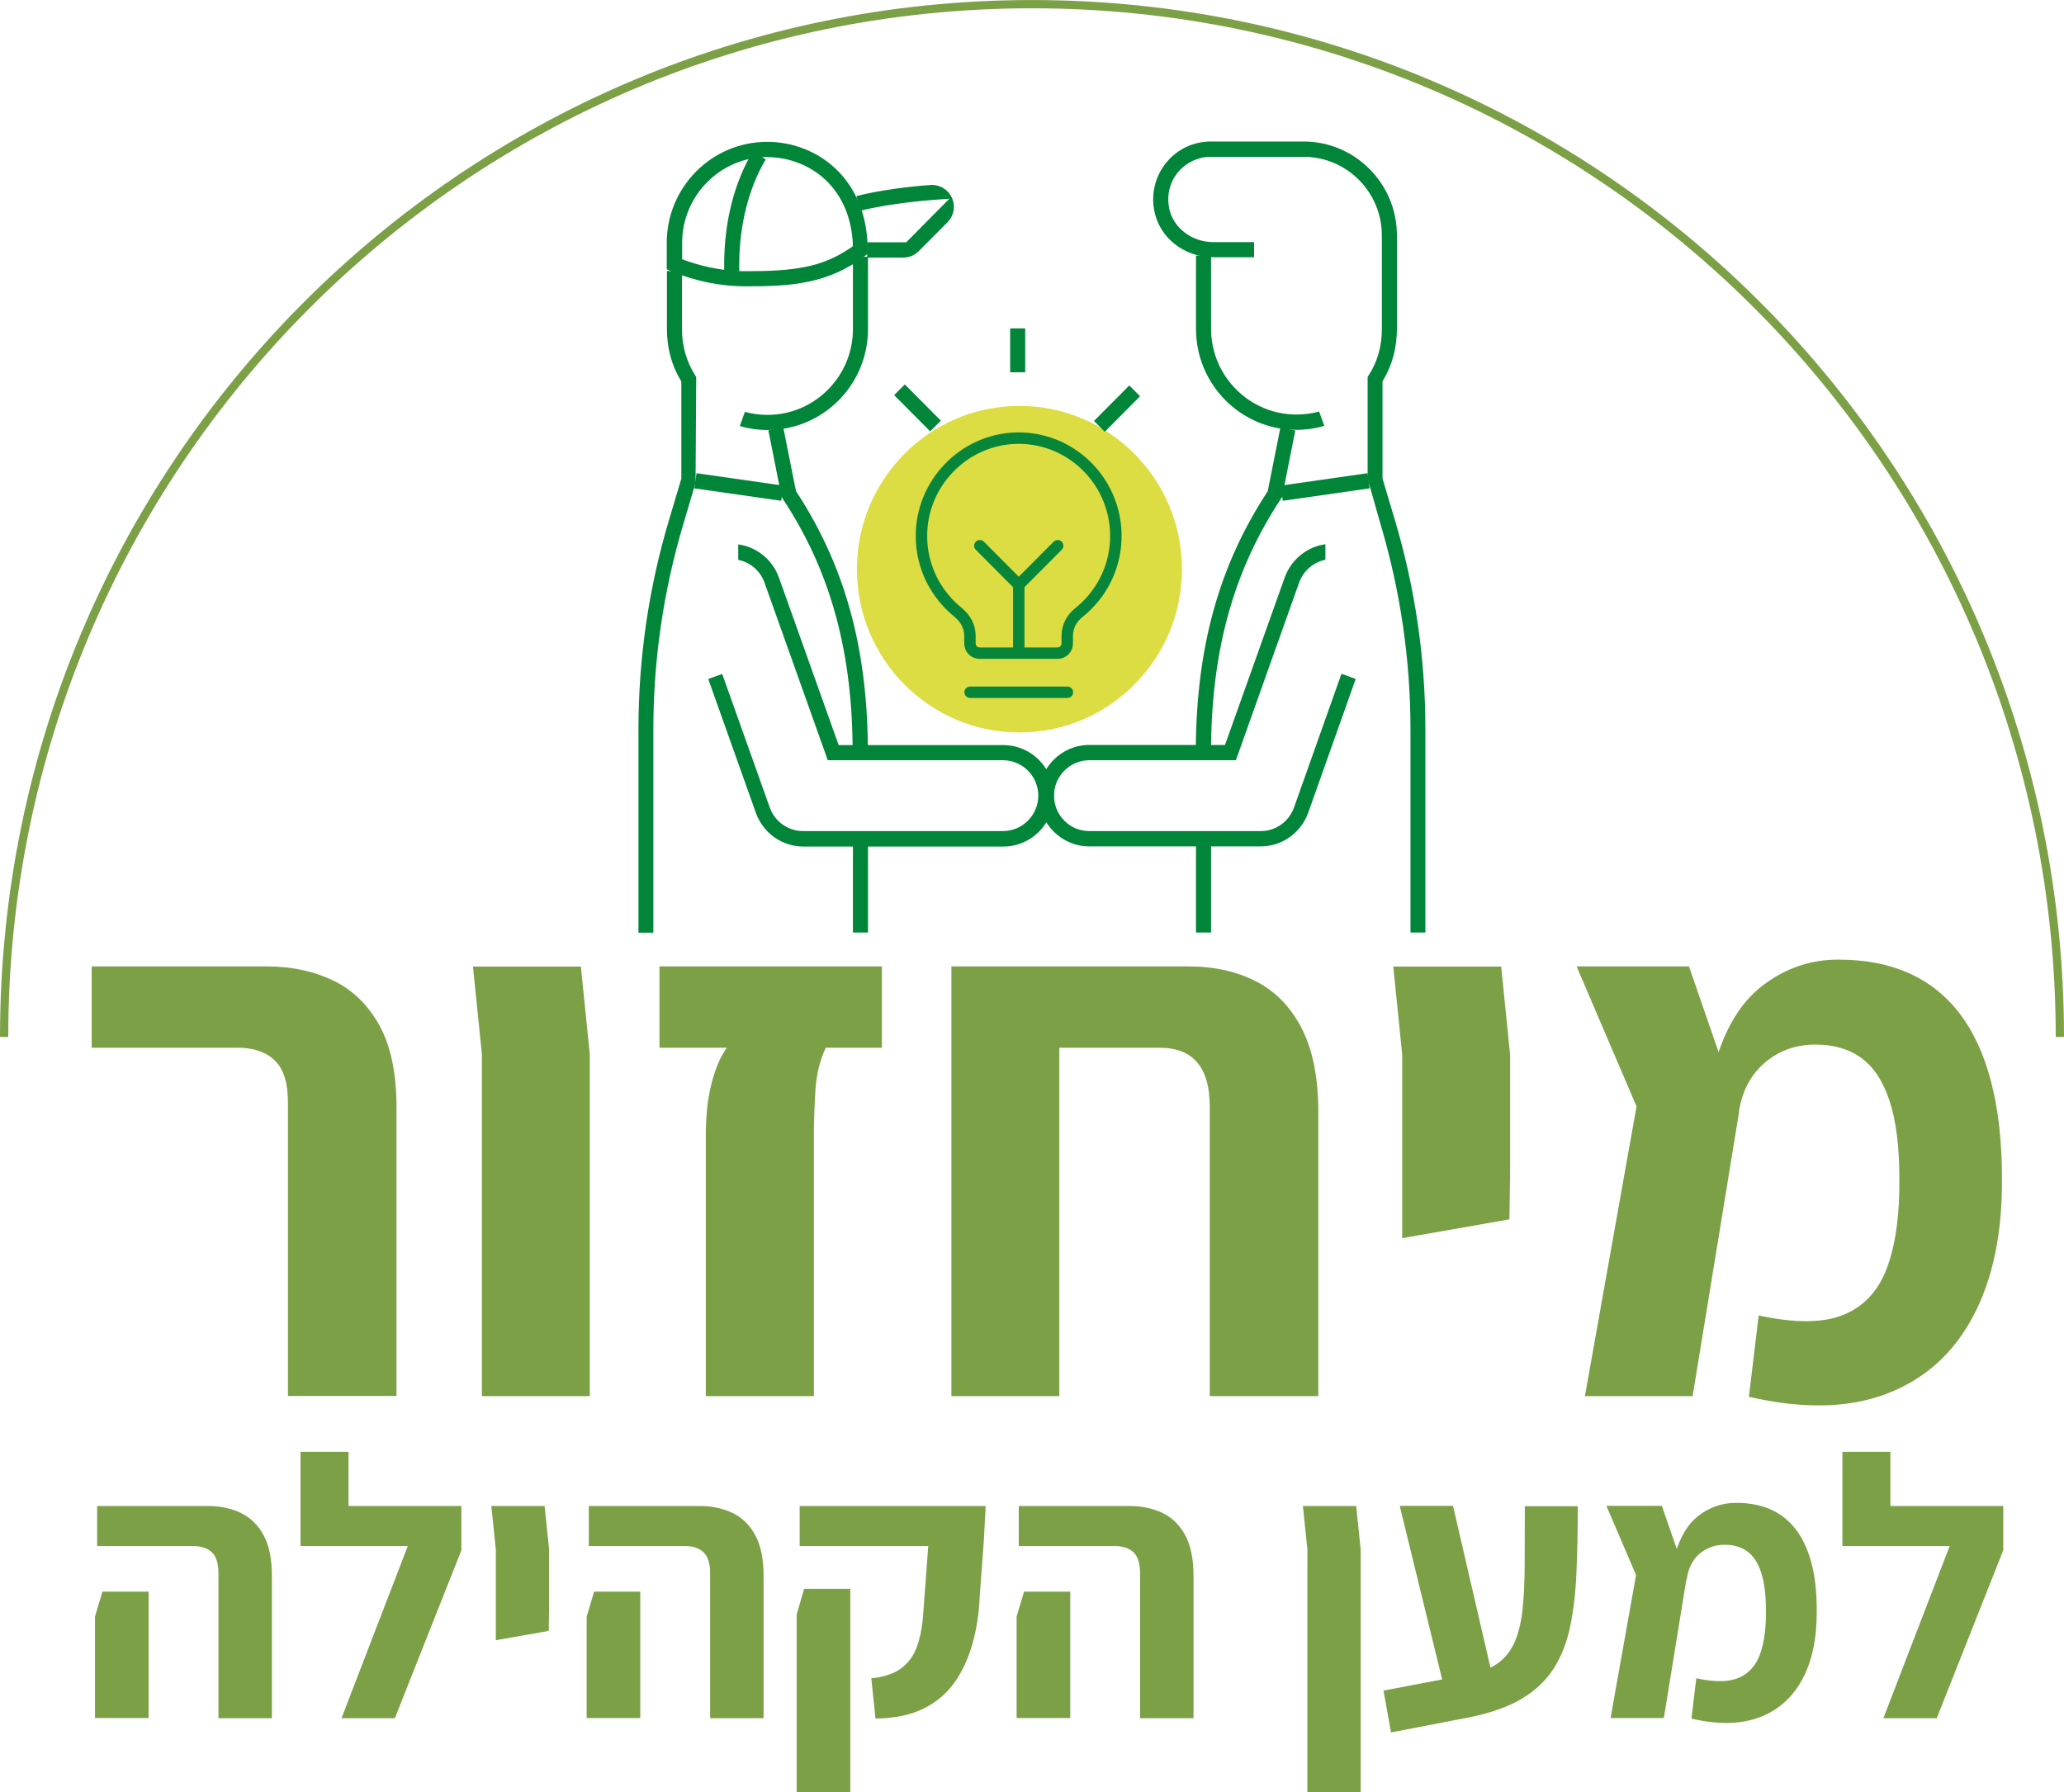
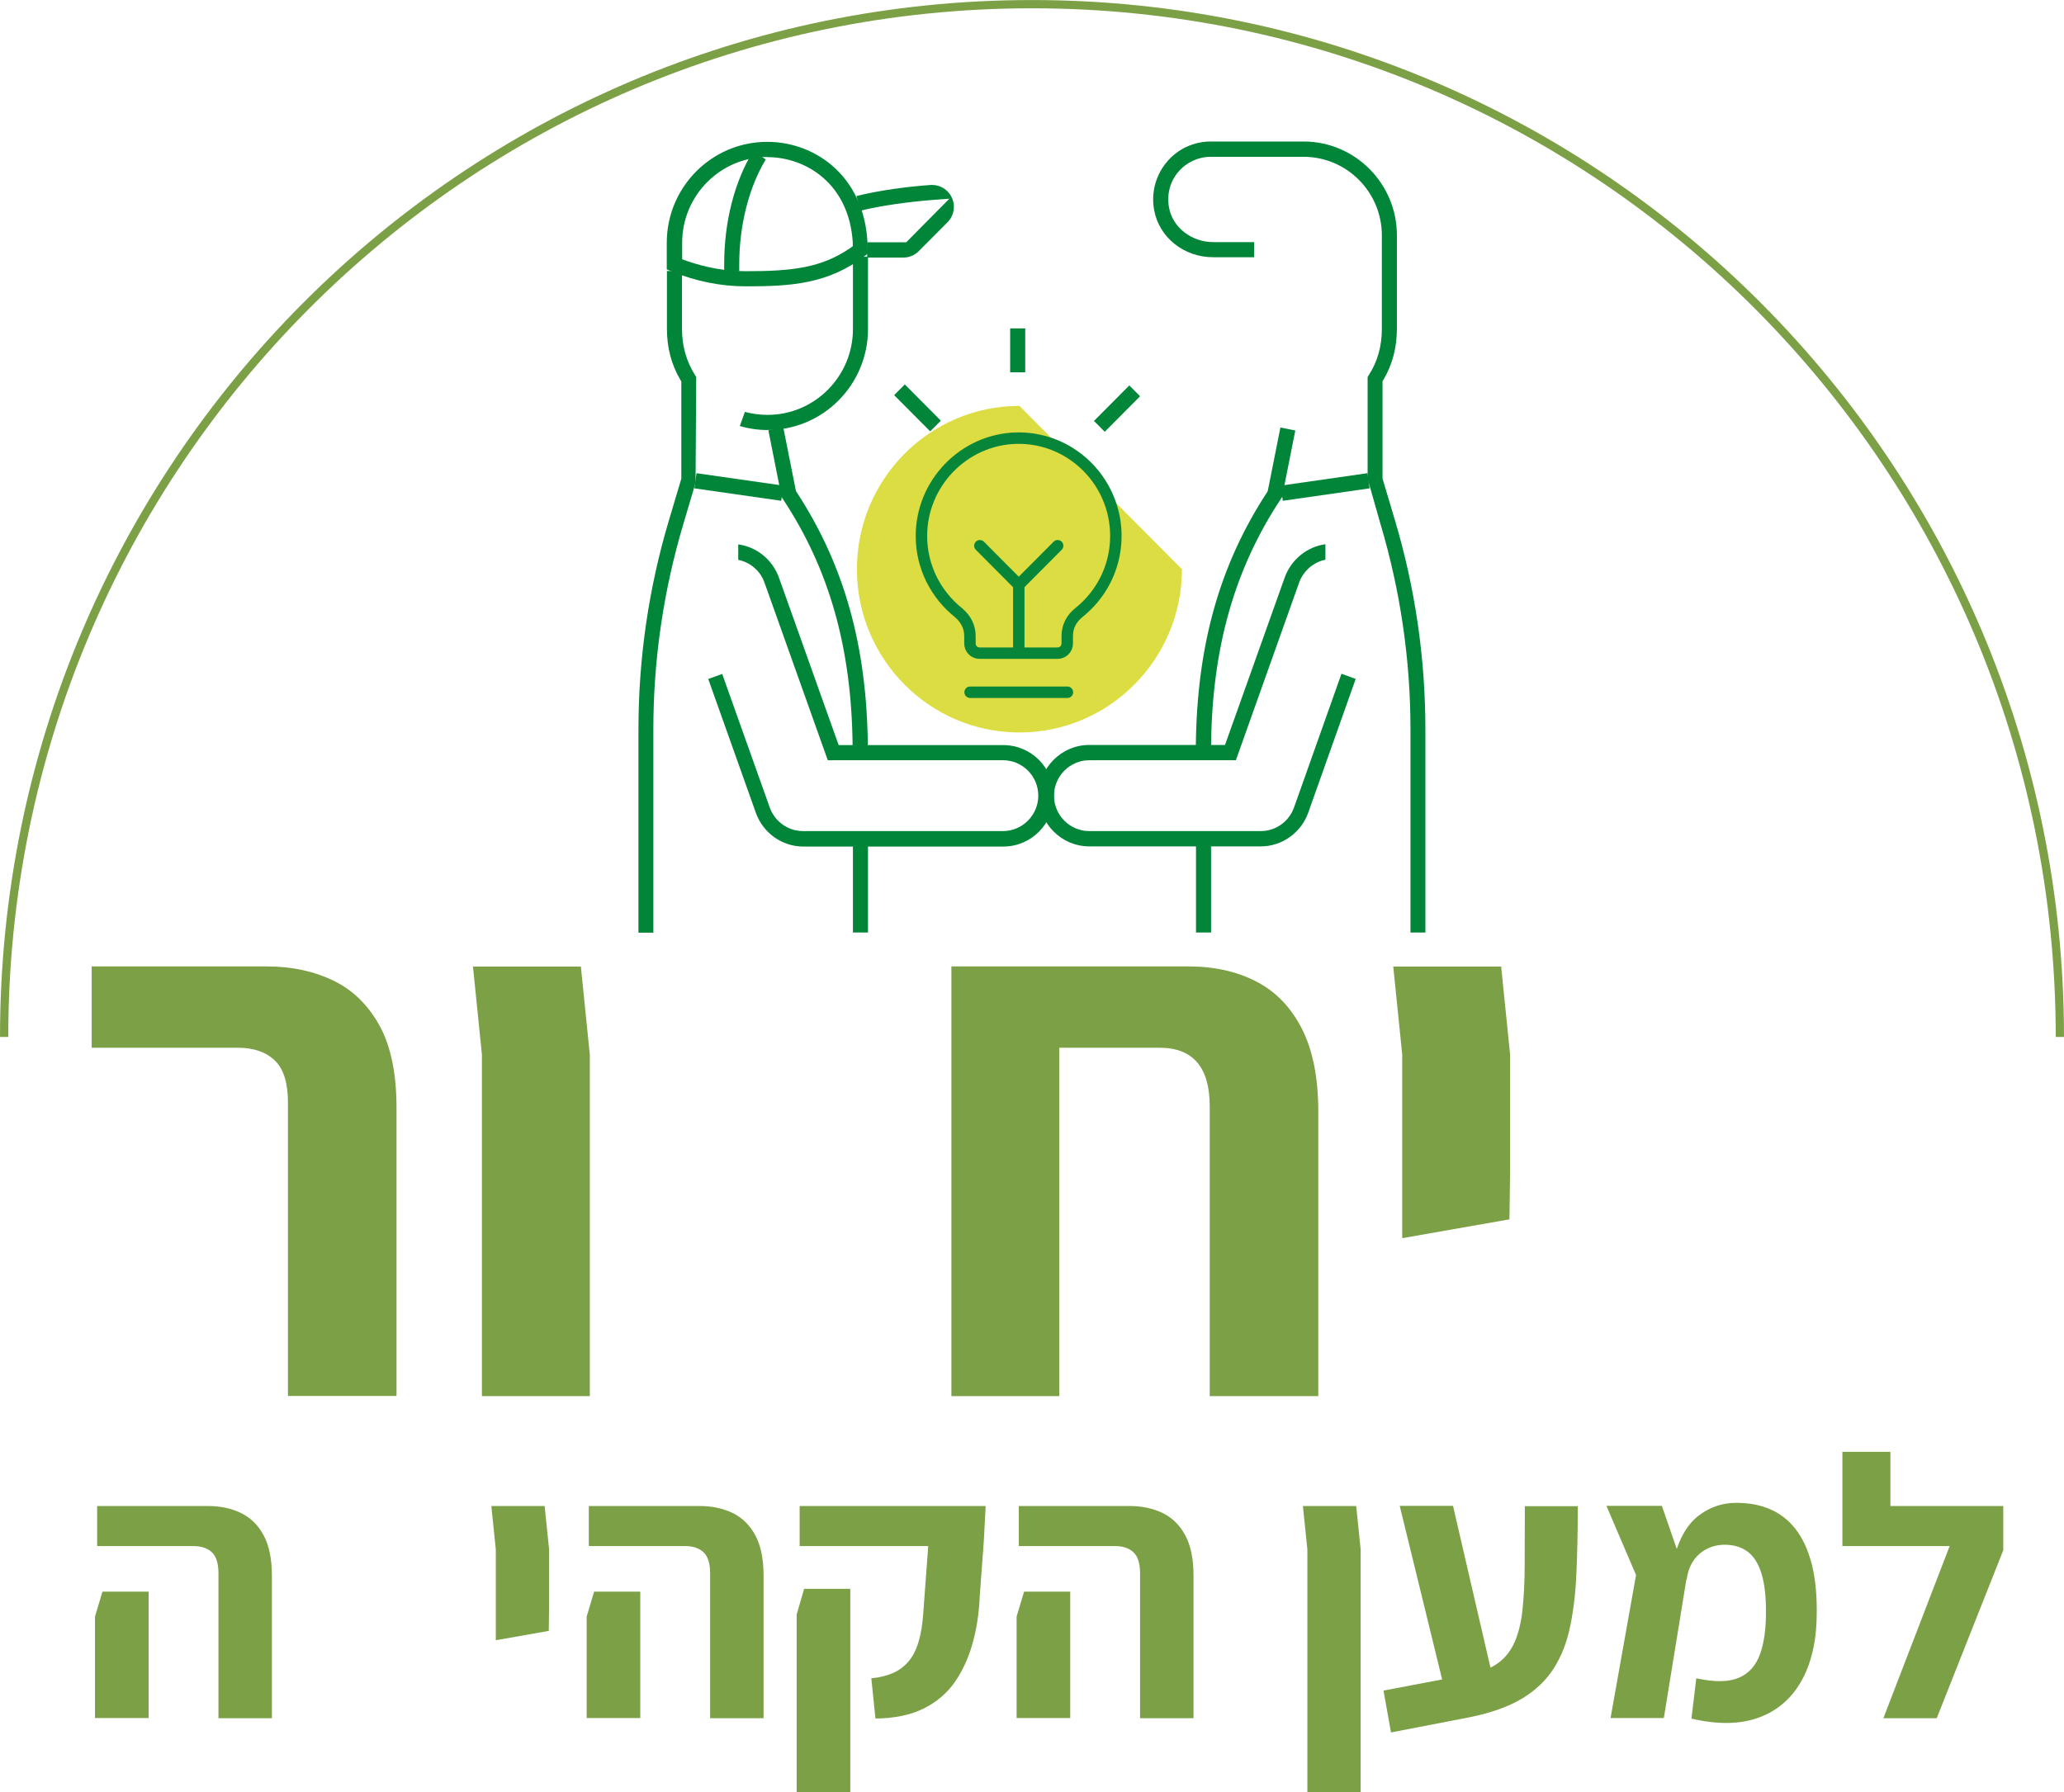
<svg xmlns="http://www.w3.org/2000/svg" width="175" height="152" viewBox="0 0 175 152" fill="none">
  <g clip-path="url(#clip0_3674_13404)">
-     <path d="M100.213 48.269C100.213 55.912 94.039 62.117 86.434 62.117C78.829 62.117 72.655 55.912 72.655 48.269C72.655 40.626 78.829 34.422 86.434 34.422C94.039 34.422 100.213 40.626 100.213 48.269Z" fill="#DBDD42" />
+     <path d="M100.213 48.269C100.213 55.912 94.039 62.117 86.434 62.117C78.829 62.117 72.655 55.912 72.655 48.269C72.655 40.626 78.829 34.422 86.434 34.422Z" fill="#DBDD42" />
    <path d="M101.405 63.259H102.682C102.766 54.939 104.66 48.255 108.631 42.262L108.701 42.163L109.824 36.509L108.561 36.255L107.509 41.543L107.481 41.656L107.425 41.755C103.398 47.917 101.475 54.756 101.391 63.273" fill="#008539" />
-     <path d="M101.405 21.688V27.893C101.405 32.617 105.222 36.452 109.922 36.452C110.722 36.452 111.522 36.34 112.28 36.114L111.845 34.901C111.213 35.071 110.568 35.155 109.922 35.155C105.937 35.155 102.682 31.898 102.682 27.879V21.674H101.405V21.688Z" fill="#008539" />
    <path d="M119.59 79.095V61.849C119.59 55.955 118.734 50.103 117.05 44.448L115.956 40.598V31.968L116.054 31.813C116.798 30.671 117.163 29.345 117.163 27.893V19.968C117.163 16.287 114.188 13.298 110.526 13.298H102.654C101.588 13.298 100.577 13.777 99.89 14.595C99.188 15.427 98.922 16.499 99.118 17.599C99.413 19.277 101.026 20.532 102.865 20.532H106.33V21.815H102.865C100.381 21.815 98.276 20.137 97.855 17.81C97.589 16.358 97.982 14.877 98.908 13.763C99.834 12.635 101.209 12.001 102.654 12.001H110.526C114.889 12.001 118.439 15.568 118.439 19.954V27.879C118.439 29.458 118.061 30.911 117.303 32.194L117.219 32.335V40.584L118.257 44.067C119.983 49.835 120.853 55.814 120.853 61.835V79.081H119.576L119.59 79.095Z" fill="#008539" />
    <path d="M115.944 40.129L108.582 41.185L108.764 42.469L116.126 41.413L115.944 40.129Z" fill="#008539" />
    <path d="M92.355 63.175C89.998 63.175 88.075 65.107 88.075 67.476C88.075 69.845 89.998 71.777 92.355 71.777H106.905C108.687 71.777 110.301 70.635 110.918 68.928L114.945 57.577L113.739 57.139L109.712 68.491C109.277 69.69 108.154 70.479 106.905 70.479H92.355C90.699 70.479 89.366 69.126 89.366 67.476C89.366 65.826 90.713 64.472 92.355 64.472H104.787L110.147 49.412C110.511 48.396 111.367 47.677 112.378 47.466V46.154C110.82 46.366 109.473 47.452 108.926 48.975L104.001 62.794L103.861 63.175H103.454H92.327H92.355Z" fill="#008539" />
    <path d="M102.682 71.706H101.405V79.081H102.682V71.706Z" fill="#008539" />
    <path d="M72.304 63.259H73.581C73.497 54.756 71.574 47.903 67.547 41.74L67.491 41.642L67.463 41.529L66.411 36.241L65.148 36.495L66.27 42.149L66.341 42.262C70.311 48.241 72.206 54.939 72.29 63.259" fill="#008539" />
    <path d="M59.055 40.13L58.873 41.414L66.235 42.469L66.417 41.184L59.055 40.13Z" fill="#008539" />
    <path d="M60.054 57.59L64.096 68.956C64.713 70.648 66.312 71.791 68.109 71.791H85.073C87.43 71.791 89.352 69.859 89.352 67.49C89.352 65.121 87.43 63.189 85.073 63.189H71.518H71.111L70.971 62.808L66.046 48.989C65.499 47.466 64.166 46.38 62.594 46.168V47.48C63.604 47.677 64.474 48.41 64.825 49.426L70.185 64.472H85.044C86.7 64.472 88.033 65.826 88.033 67.476C88.033 69.125 86.686 70.479 85.044 70.479H68.08C66.832 70.479 65.709 69.689 65.274 68.505L61.233 57.153L60.026 57.59H60.054Z" fill="#008539" />
    <path d="M73.595 71.706H72.318V79.081H73.595V71.706Z" fill="#008539" />
    <path d="M54.133 79.095V61.849C54.133 55.828 55.003 49.849 56.729 44.081L57.767 40.598V32.349L57.683 32.208C56.925 30.924 56.547 29.472 56.547 27.893V22.985H57.823V27.893C57.823 29.345 58.202 30.657 58.932 31.813L59.03 31.968L58.974 40.951L57.936 44.448C56.252 50.102 55.396 55.955 55.396 61.849V79.095H54.119H54.133Z" fill="#008539" />
    <path d="M62.721 36.128C63.492 36.354 64.278 36.467 65.078 36.467C69.778 36.467 73.595 32.631 73.595 27.907V21.773H72.318V27.907C72.318 31.912 69.077 35.183 65.078 35.183C64.418 35.183 63.787 35.099 63.156 34.929L62.721 36.142V36.128Z" fill="#008539" />
    <path d="M61.401 23.014V22.421C61.401 18.797 62.271 15.413 63.857 12.804L64.923 13.523C63.492 15.906 62.678 19.108 62.678 22.421V23.014H61.401Z" fill="#008539" />
    <path d="M73.525 21.843H76.598C77.089 21.843 77.552 21.646 77.903 21.293L80.33 18.854C80.877 18.304 81.032 17.486 80.709 16.767C80.4 16.104 79.755 15.681 78.997 15.681C77.061 15.808 74.493 16.146 72.613 16.626L72.964 17.867C74.76 17.415 77.201 17.105 78.983 16.964L80.499 16.851L79.418 17.937L77.005 20.377L76.836 20.546H76.598H73.525V21.829V21.843Z" fill="#008539" />
    <path d="M86.925 27.85H85.648V31.573H86.925V27.85Z" fill="#008539" />
    <path d="M95.751 32.686L92.755 35.698L93.668 36.615L96.664 33.604L95.751 32.686Z" fill="#008539" />
    <path d="M76.715 32.601L75.812 33.509L78.868 36.58L79.771 35.673L76.715 32.601Z" fill="#008539" />
    <path d="M65.078 13.312C61.093 13.312 57.838 16.569 57.838 20.588V21.984L58.217 22.125C59.872 22.703 61.57 23 63.254 23C67.197 23 69.638 22.703 72.037 21.068L72.304 20.884V20.56C71.995 15.582 68.333 13.326 65.064 13.326M63.24 24.283C61.121 24.283 59.002 23.86 56.94 23.014L56.533 22.844V20.588C56.533 15.864 60.349 12.029 65.05 12.029C69.287 12.029 73.567 15.173 73.567 21.195V21.519L73.314 21.716C70.185 24.099 67.028 24.283 63.226 24.283" fill="#008539" />
    <path d="M82.252 58.705H90.503M86.378 55.391V49.595M86.378 49.595L83.08 46.281M86.378 49.595L89.675 46.281M81.298 51.978C80.316 51.203 79.53 50.23 78.969 49.101C78.422 47.973 78.127 46.746 78.127 45.492C78.099 41.007 81.705 37.27 86.167 37.157C87.893 37.115 89.605 37.623 91.022 38.61C92.453 39.597 93.534 41.007 94.123 42.643C94.712 44.279 94.768 46.056 94.291 47.734C93.814 49.412 92.818 50.878 91.457 51.964C91.162 52.204 90.91 52.5 90.741 52.838C90.573 53.177 90.489 53.557 90.489 53.938V54.559C90.489 54.784 90.405 54.996 90.25 55.151C90.096 55.306 89.885 55.391 89.661 55.391H83.066C82.842 55.391 82.631 55.306 82.477 55.151C82.323 54.996 82.238 54.784 82.238 54.559V53.938C82.238 53.557 82.154 53.191 81.986 52.852C81.817 52.514 81.579 52.218 81.284 51.978H81.298Z" stroke="#07863A" stroke-width="0.97" stroke-linecap="round" stroke-linejoin="round" />
    <path d="M24.415 118.396V93.507C24.415 91.843 24.05 90.658 23.306 89.939C22.563 89.22 21.51 88.853 20.163 88.853H7.773V81.958H22.633C24.752 81.958 26.632 82.367 28.287 83.171C29.943 83.974 31.234 85.257 32.188 86.992C33.142 88.741 33.619 91.053 33.619 93.944V118.382H24.415V118.396Z" fill="#7CA046" />
    <path d="M40.86 118.396V89.432L40.102 81.972H49.251L50.008 89.432V118.396H40.86Z" fill="#7CA046" />
-     <path d="M59.844 118.396V96.313C59.844 94.649 59.998 93.183 60.321 91.913C60.644 90.63 61.079 89.615 61.626 88.853H55.915V81.958H74.773V88.853H70.017C69.511 89.911 69.217 91.138 69.133 92.52C69.049 93.902 69.006 95.171 69.006 96.313V118.396H59.858H59.844Z" fill="#7CA046" />
    <path d="M102.57 118.396V93.831C102.57 90.517 101.152 88.853 98.318 88.853H80.666V81.958H100.788C102.948 81.958 104.857 82.381 106.498 83.227C108.154 84.073 109.445 85.413 110.371 87.218C111.297 89.023 111.774 91.378 111.774 94.268V118.396H102.57ZM80.666 118.396V86.104H89.815V118.396H80.666Z" fill="#7CA046" />
    <path d="M118.889 105V89.432L118.131 81.972H127.279L128.037 89.432V99.387L127.981 103.406L118.903 105H118.889Z" fill="#7CA046" />
-     <path d="M134.379 118.396L138.757 93.831L133.677 81.958H143.205L147.456 94.268L143.513 118.396H134.365H134.379ZM148.284 118.452L149.112 111.557C152.241 112.234 154.682 112.206 156.408 111.458C158.148 110.711 159.355 109.343 160.056 107.34C160.758 105.338 161.081 102.856 161.039 99.881C161.039 97.201 160.758 95.03 160.211 93.366C159.663 91.702 158.864 90.489 157.825 89.728C156.787 88.966 155.482 88.585 153.925 88.585C152.788 88.585 151.75 88.825 150.81 89.319C149.884 89.812 149.112 90.489 148.523 91.364C147.933 92.238 147.554 93.309 147.386 94.593L145.295 90.63C146.137 87.401 147.526 85.046 149.449 83.579C151.371 82.113 153.504 81.38 155.833 81.38C158.162 81.38 160.056 81.746 161.768 82.494C163.48 83.241 164.925 84.369 166.118 85.906C167.297 87.443 168.209 89.375 168.812 91.716C169.429 94.057 169.738 96.778 169.738 99.881C169.78 104.562 168.966 108.469 167.297 111.627C165.627 114.772 163.185 116.972 159.958 118.199C156.731 119.425 152.844 119.51 148.27 118.452H148.284Z" fill="#7CA046" />
    <path d="M8.054 145.697V137.095L8.686 134.98H12.6V145.697H8.054ZM18.522 145.697V133.414C18.522 132.596 18.339 132.004 17.974 131.652C17.61 131.299 17.09 131.116 16.417 131.116H8.237V127.717H17.638C18.676 127.717 19.616 127.915 20.43 128.31C21.244 128.704 21.889 129.339 22.352 130.199C22.815 131.059 23.054 132.202 23.054 133.64V145.711H18.508L18.522 145.697Z" fill="#7CA046" />
-     <path d="M25.481 131.116V123.12H29.55V131.116H25.481ZM28.961 145.697L34.573 131.116H25.481V127.717H39.12V131.468L33.479 145.711H28.961V145.697Z" fill="#7CA046" />
    <path d="M42.038 139.083V131.398L41.659 127.717H46.177L46.556 131.398V136.319L46.528 138.308L42.052 139.097L42.038 139.083Z" fill="#7CA046" />
    <path d="M49.741 145.697V137.095L50.373 134.98H54.287V145.697H49.741ZM60.209 145.697V133.414C60.209 132.596 60.026 132.004 59.661 131.652C59.297 131.299 58.778 131.116 58.104 131.116H49.924V127.717H59.325C60.363 127.717 61.303 127.915 62.117 128.31C62.931 128.704 63.576 129.339 64.039 130.199C64.502 131.059 64.741 132.202 64.741 133.64V145.711H60.195L60.209 145.697Z" fill="#7CA046" />
    <path d="M67.547 152V136.911L68.179 134.74H72.094V152H67.547ZM74.226 145.725L73.876 142.326C74.549 142.27 75.138 142.115 75.657 141.903C76.177 141.692 76.626 141.353 77.004 140.93C77.383 140.493 77.678 139.929 77.888 139.21C78.099 138.491 78.239 137.631 78.295 136.601L78.702 131.116H67.8V127.717H83.571L83.417 130.65L83.066 135.403C83.01 136.827 82.799 138.166 82.449 139.407C82.098 140.648 81.593 141.734 80.933 142.679C80.26 143.624 79.376 144.371 78.281 144.907C77.187 145.443 75.826 145.725 74.226 145.739V145.725Z" fill="#7CA046" />
    <path d="M86.195 145.697V137.095L86.827 134.98H90.742V145.697H86.195ZM96.663 145.697V133.414C96.663 132.596 96.48 132.004 96.115 131.652C95.751 131.299 95.232 131.116 94.558 131.116H86.378V127.717H95.779C96.817 127.717 97.757 127.915 98.571 128.31C99.385 128.704 100.03 129.339 100.493 130.199C100.956 131.059 101.195 132.202 101.195 133.64V145.711H96.649L96.663 145.697Z" fill="#7CA046" />
    <path d="M110.848 152V131.398L110.469 127.717H114.987L115.366 131.398V152H110.848Z" fill="#7CA046" />
    <path d="M117.934 146.895L117.303 143.37L124.571 141.988C125.595 141.805 126.409 141.48 127.027 141.029C127.644 140.578 128.107 139.971 128.43 139.238C128.752 138.491 128.977 137.574 129.089 136.502C129.201 135.417 129.272 134.162 129.272 132.709C129.272 131.257 129.286 129.607 129.286 127.731H133.776C133.776 129.79 133.734 131.666 133.663 133.358C133.593 135.05 133.411 136.573 133.13 137.927C132.85 139.28 132.387 140.465 131.741 141.48C131.096 142.496 130.198 143.356 129.047 144.047C127.896 144.738 126.423 145.259 124.627 145.626L117.92 146.923L117.934 146.895ZM122.382 142.862L118.678 127.703H123.196L126.704 142.862H122.382Z" fill="#7CA046" />
    <path d="M136.554 145.697L138.715 133.569L136.203 127.703H140.904L143.008 133.781L141.072 145.697H136.554ZM143.415 145.725L143.822 142.326C145.366 142.665 146.572 142.651 147.428 142.284C148.284 141.917 148.888 141.24 149.238 140.253C149.589 139.266 149.743 138.039 149.729 136.573C149.729 135.247 149.589 134.176 149.323 133.358C149.056 132.54 148.663 131.934 148.144 131.567C147.625 131.186 146.993 131.003 146.222 131.003C145.66 131.003 145.141 131.13 144.692 131.369C144.229 131.609 143.85 131.948 143.57 132.371C143.275 132.808 143.093 133.33 143.008 133.964L141.97 132.018C142.391 130.425 143.079 129.254 144.019 128.535C144.959 127.816 146.025 127.449 147.176 127.449C148.326 127.449 149.266 127.633 150.108 127.999C150.95 128.366 151.666 128.93 152.255 129.691C152.844 130.453 153.279 131.398 153.588 132.554C153.897 133.71 154.037 135.05 154.037 136.587C154.051 138.9 153.658 140.832 152.83 142.383C152.003 143.934 150.796 145.02 149.21 145.626C147.625 146.232 145.702 146.275 143.443 145.753L143.415 145.725Z" fill="#7CA046" />
    <path d="M156.212 131.116V123.12H160.281V131.116H156.212ZM159.692 145.697L165.304 131.116H156.212V127.717H169.85V131.468L164.21 145.711H159.692V145.697Z" fill="#7CA046" />
    <path d="M0.351 87.937C0.351 39.569 39.372 0.353 87.5 0.353C135.628 0.353 174.649 39.569 174.649 87.937" stroke="#7CA046" stroke-width="0.7" stroke-miterlimit="10" />
  </g>
  <defs>
    <clipPath id="clip0_3674_13404">
      <rect width="175" height="152" fill="white" />
    </clipPath>
  </defs>
</svg>